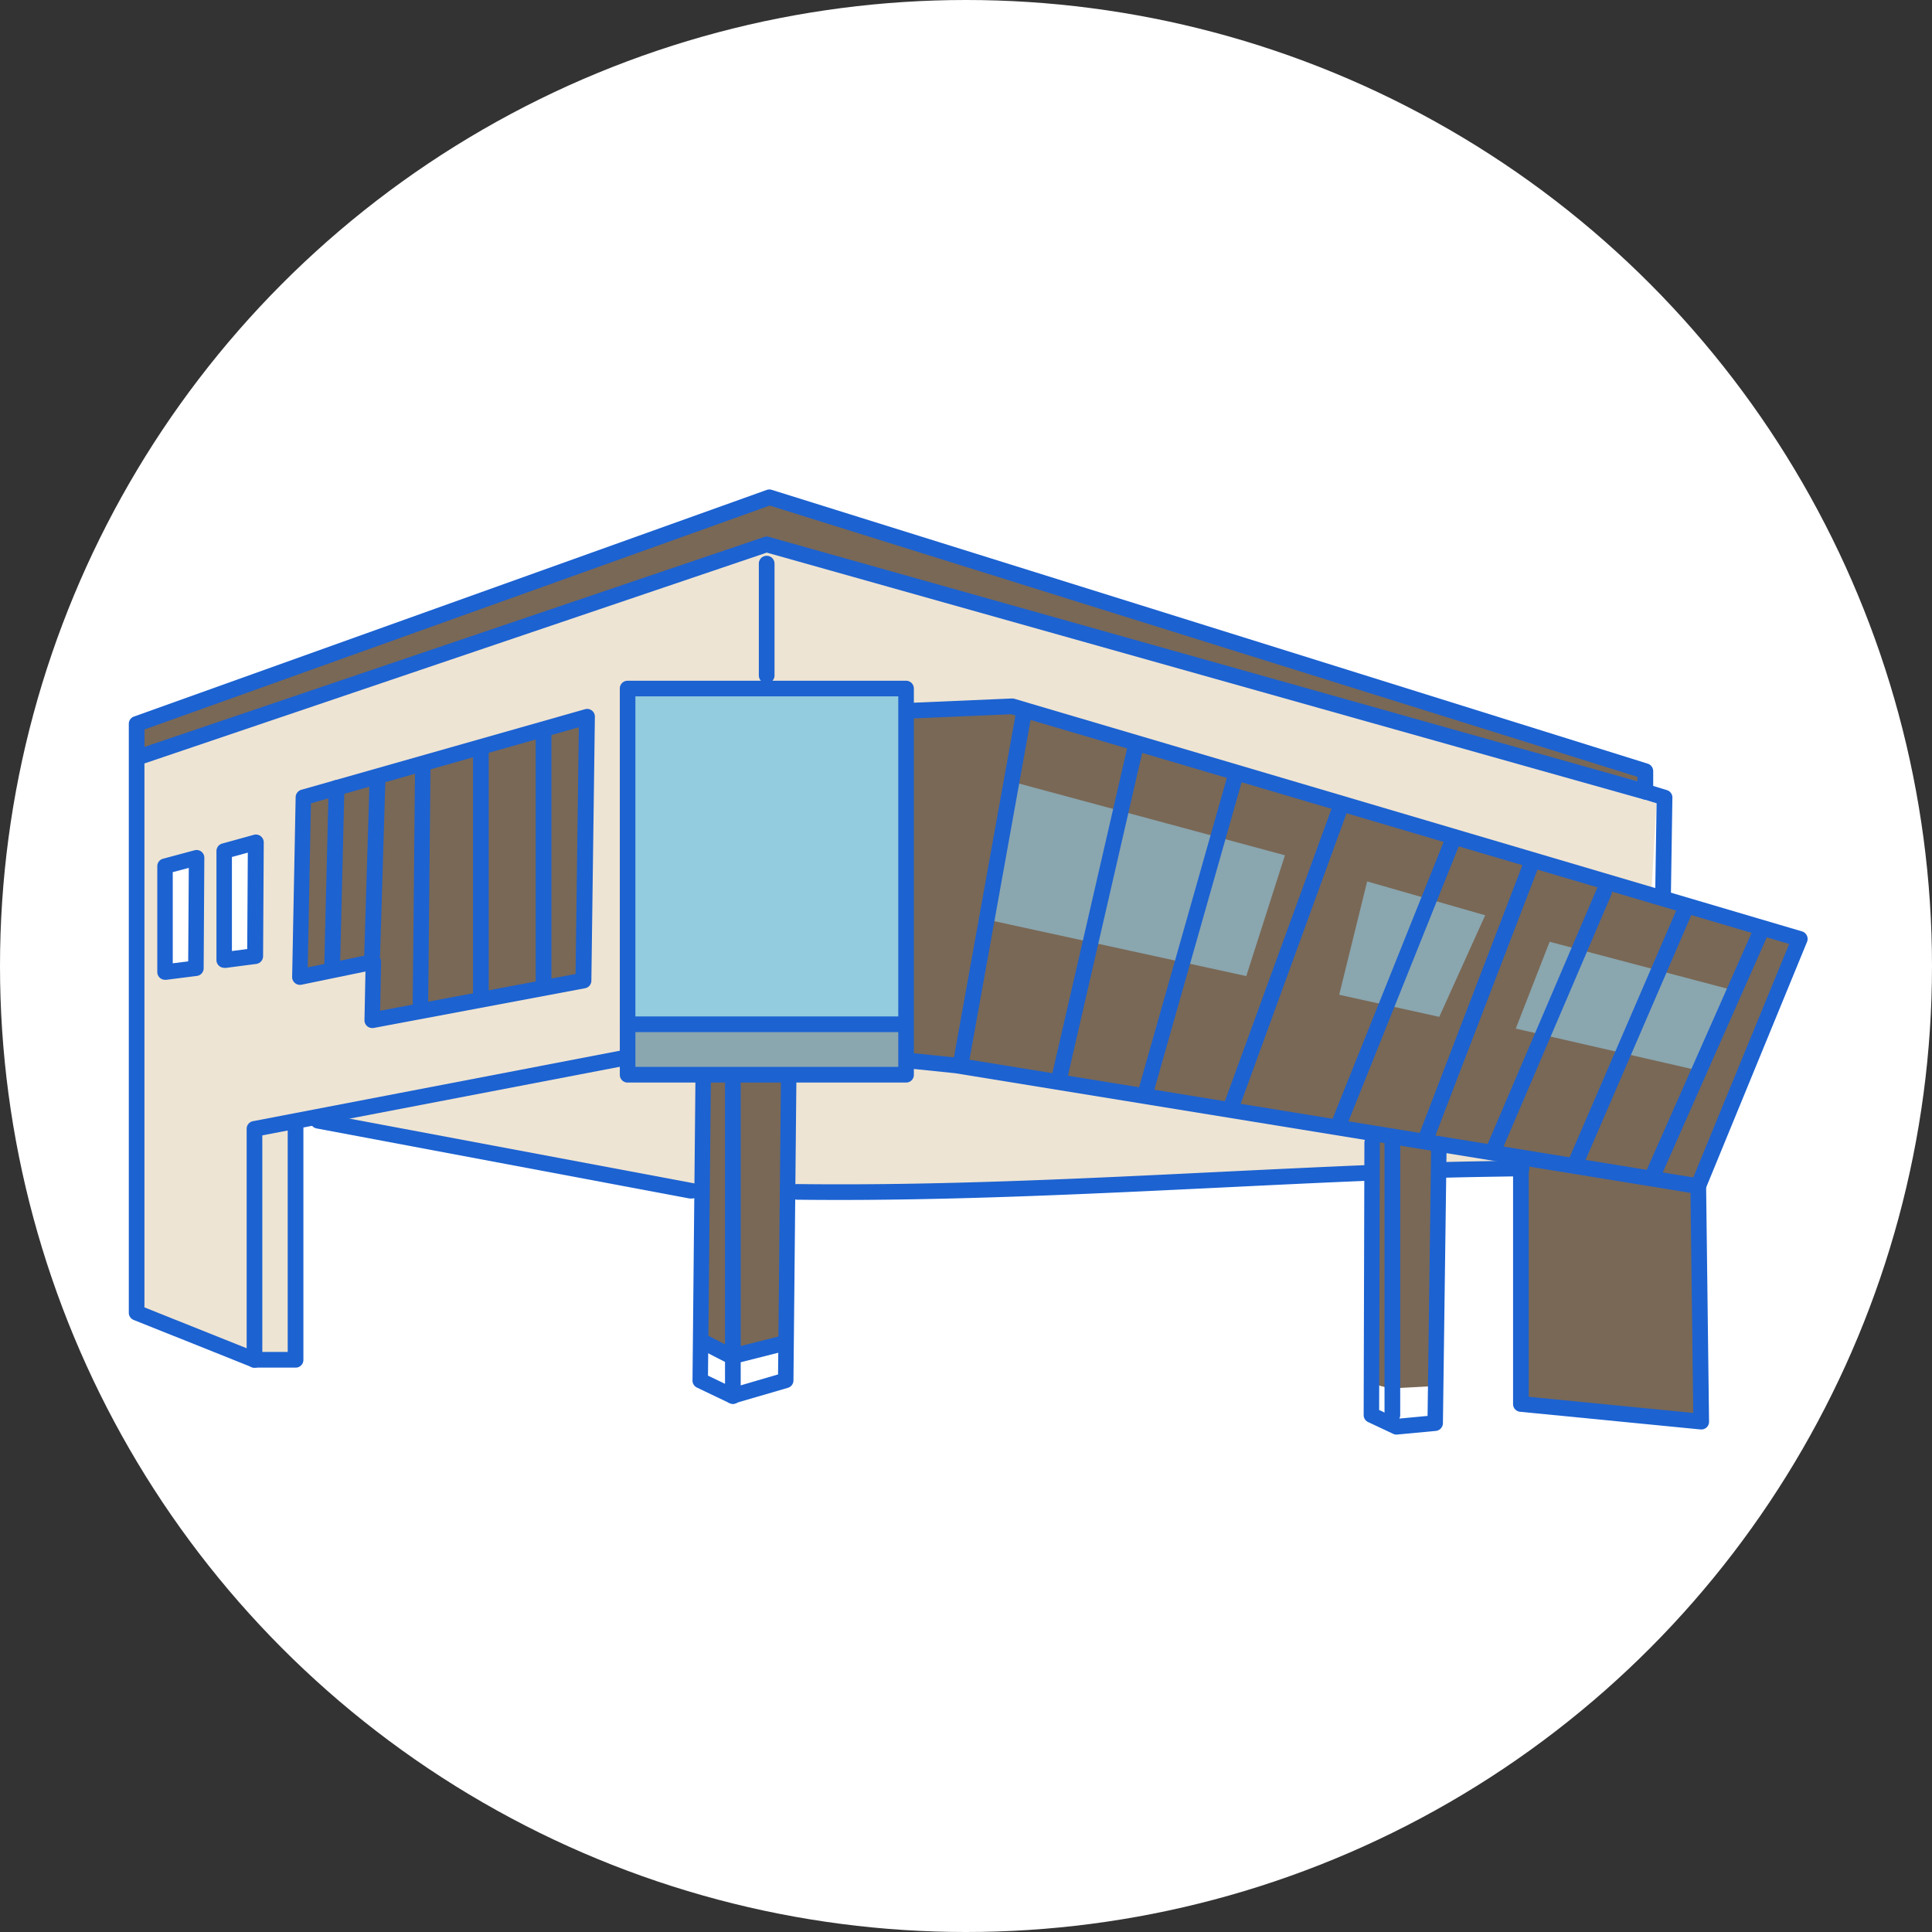
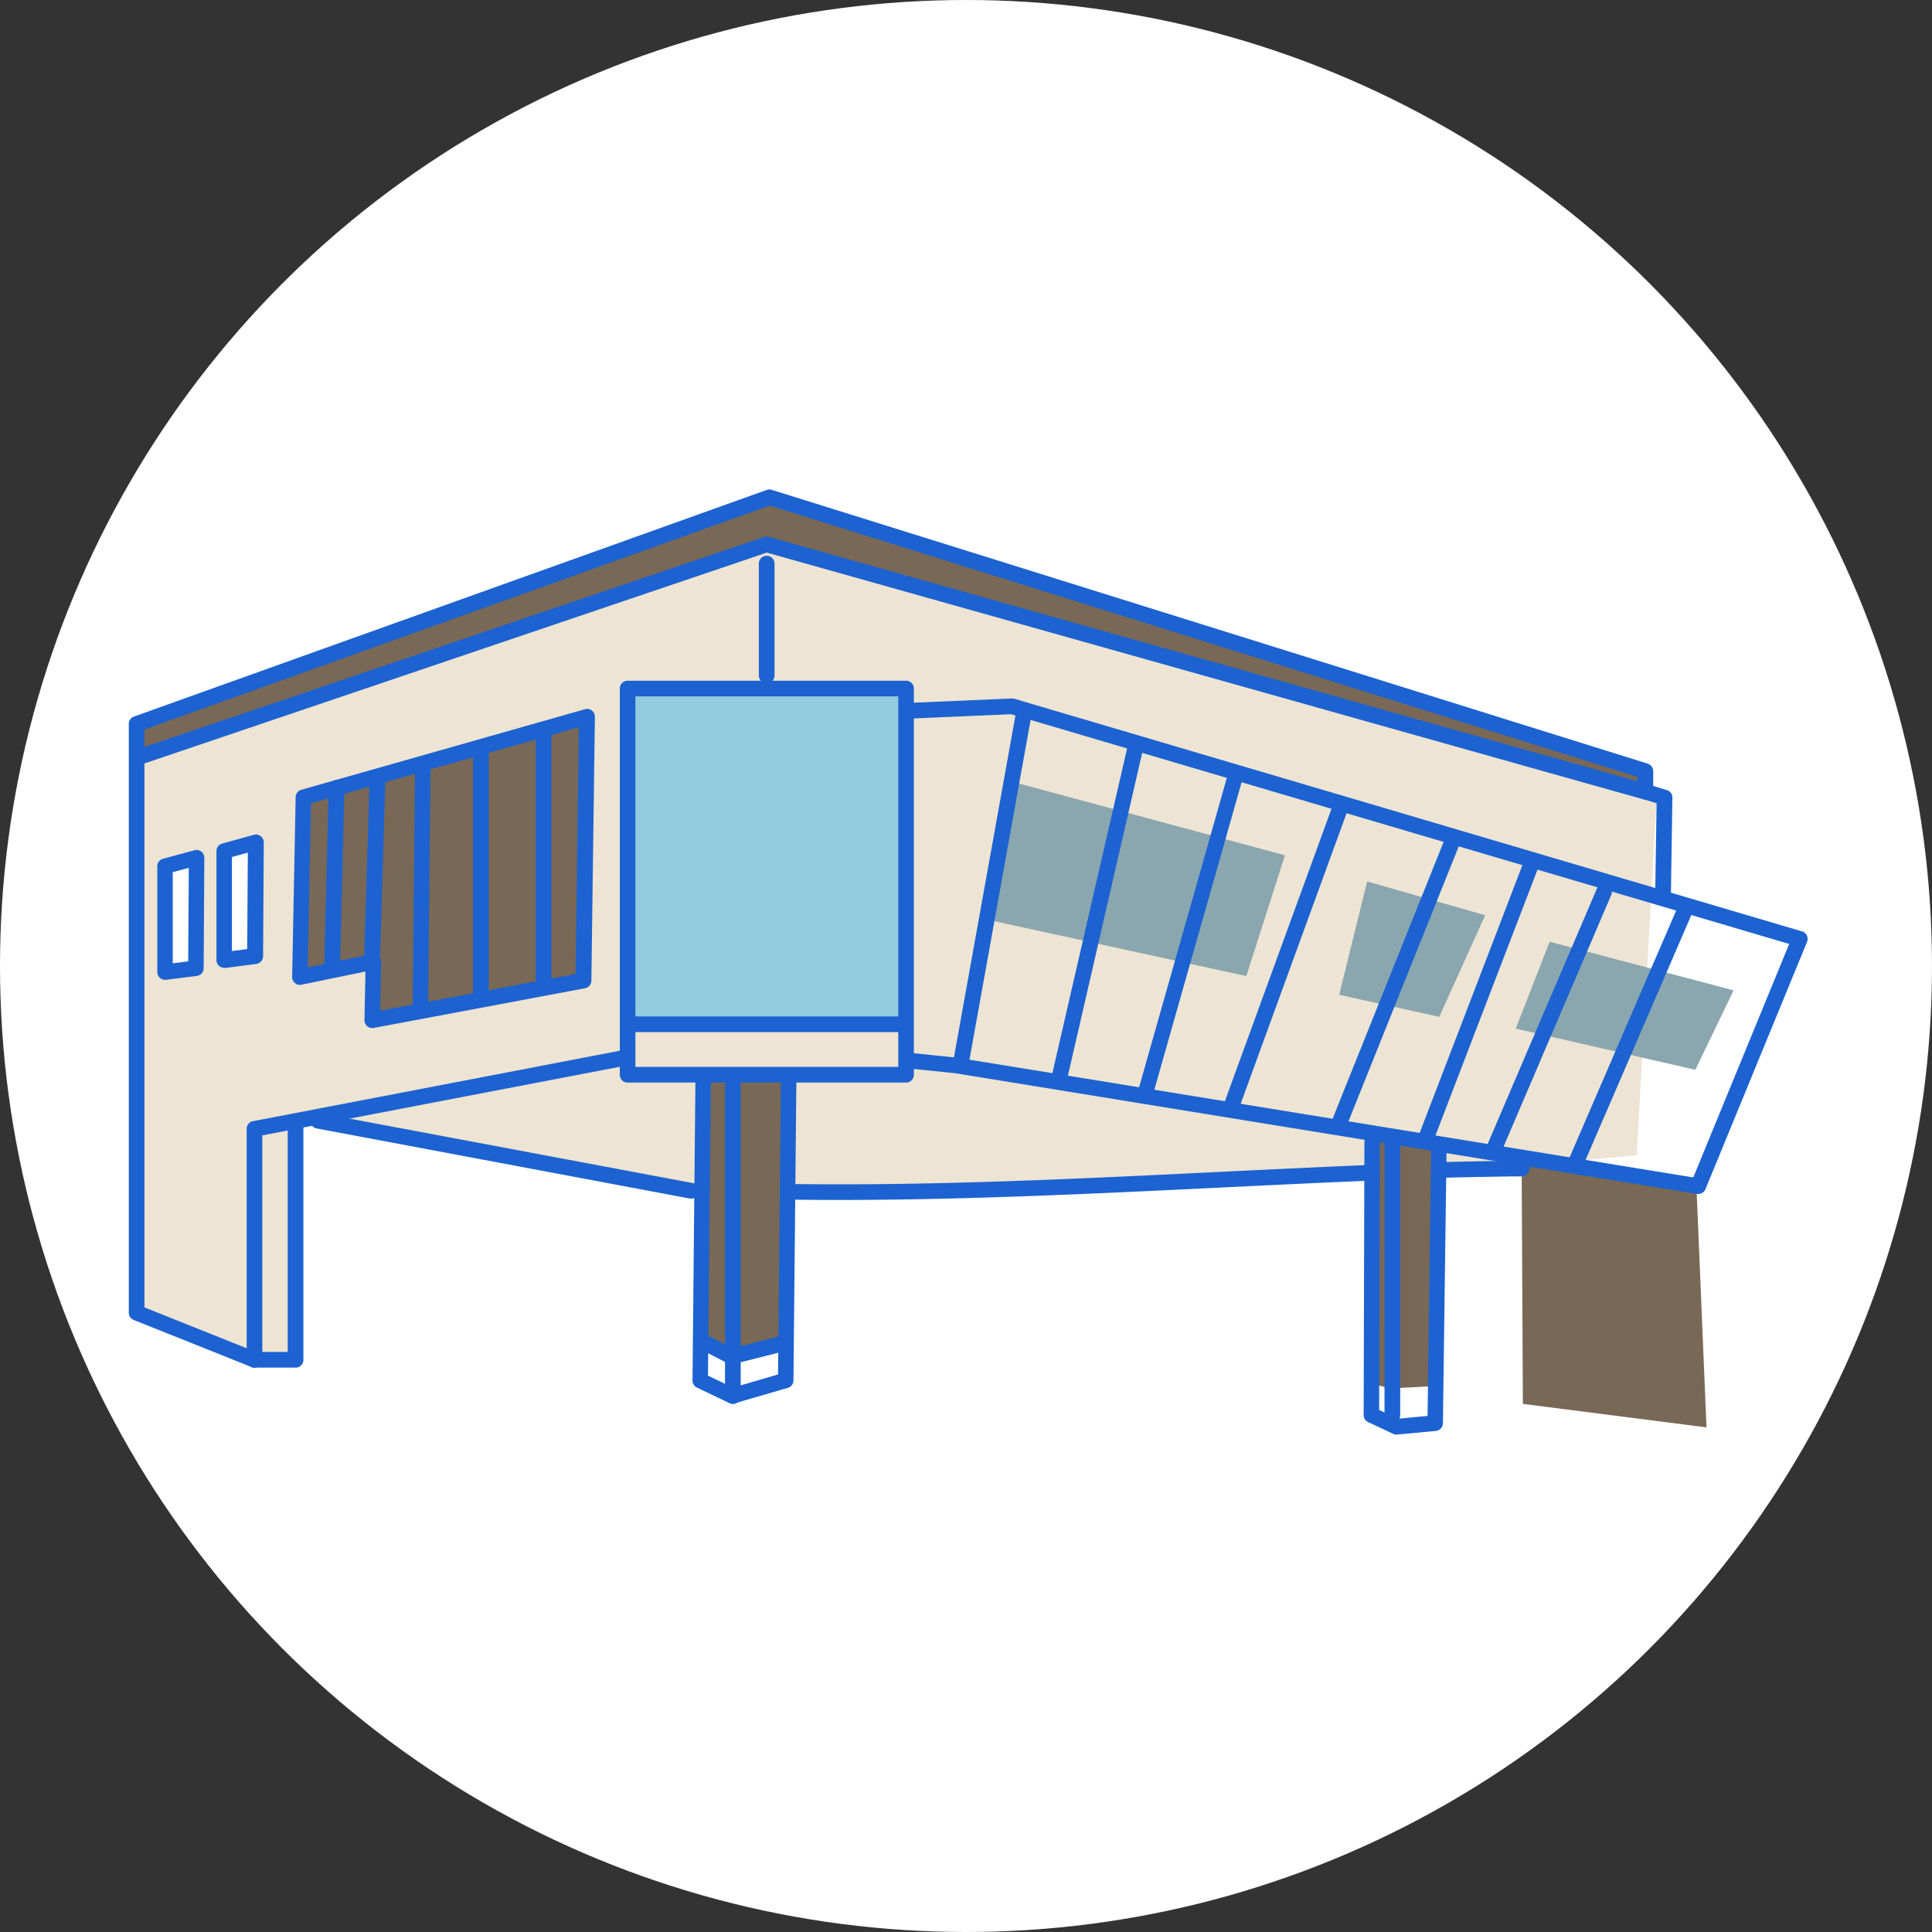
<svg xmlns="http://www.w3.org/2000/svg" width="75" height="75" viewBox="0 0 75 75">
  <rect x="0" y="0" width="75" height="75" fill="#333333" stroke="none" />
  <g id="グループ_2438" data-name="グループ 2438" transform="translate(-512 -3305)">
    <circle id="楕円形_2718" data-name="楕円形 2718" cx="37.5" cy="37.5" r="37.5" transform="translate(512 3305)" fill="#fff" />
    <g id="グループ_508" data-name="グループ 508" transform="translate(-27 -222.121)">
      <g id="レイヤー_1" data-name="レイヤー 1" transform="translate(544.255 3546.48)">
        <path id="パス_721" data-name="パス 721" d="M132.727,796.821a7.425,7.425,0,0,0,.814.08c.048-.016,1.516-.159,1.516-.159l-.016,1.612-.367.191-1.133-.08-.59-.1-.335-.272Z" transform="translate(-84.605 -762.567)" fill="#fff" />
        <path id="パス_722" data-name="パス 722" d="M53.925,751.751l24.4-8.236L112.8,753.569l-.766,13.662-5.408.518-8.457.4-10.011.46-9.011.039-3.523.013L60.9,765.588l-.875.416-.085,2.657-.028,6.474-1.847.036-4.316-1.732Z" transform="translate(-53.753 -741.744)" fill="#eee4d3" />
        <path id="パス_723" data-name="パス 723" d="M64.486,757.684l10.973-3.024-.2,10.056L67.1,766.279l-.034-2.161-2.752.5Z" transform="translate(-57.885 -746.105)" fill="#796856" />
        <path id="パス_724" data-name="パス 724" d="M54.19,749.305l24.209-8.7,18.667,5.85,15.4,4.7.107.536-16.31-4.269-17.82-5.042-15.049,5.157-9.353,3.079Z" transform="translate(-53.864 -740.607)" fill="#796856" />
-         <path id="パス_725" data-name="パス 725" d="M103.17,754.136l4.01-.1,30.245,8.99-3.849,9.468-15.2-2.5-13.65-2.3-1.832-.034.279-13.522" transform="translate(-72.976 -745.861)" fill="#796856" />
        <path id="パス_726" data-name="パス 726" d="M132.453,781.2l-.021,9.606.789.222,1.781-.095.105-9.258-2.653-.476" transform="translate(-84.533 -756.487)" fill="#796856" />
        <path id="パス_727" data-name="パス 727" d="M142.149,782.812l6.784.94.393,9.418-7.128-.912-.049-9.445" transform="translate(-88.335 -757.118)" fill="#796856" />
        <path id="パス_728" data-name="パス 728" d="M89.973,777.089h3.314l-.213,10.621-2.04.423-1.039-.462-.022-10.582" transform="translate(-67.922 -754.879)" fill="#796856" />
        <path id="パス_729" data-name="パス 729" d="M85.337,752.69H95.825L95.965,759l-.025,2.433v4.345H85.217l-.063-12.6Z" transform="translate(-66.037 -745.334)" fill="#93ccdf" />
-         <path id="パス_730" data-name="パス 730" d="M85.44,774.088l10.544.063-.06,1.879-10.656-.086.171-1.857" transform="translate(-66.082 -753.705)" fill="#8aa6af" />
        <path id="パス_731" data-name="パス 731" d="M55.724,763.951l1.076-.265.048,4.174-1.195.15Z" transform="translate(-54.496 -749.636)" fill="#fff" />
        <path id="パス_732" data-name="パス 732" d="M59.7,762.93l.829-.229L60.6,767l-1.233.077.106-3.917Z" transform="translate(-55.948 -749.25)" fill="#fff" />
        <path id="パス_733" data-name="パス 733" d="M89.936,794.471l1.039.462L93.1,794.5l.092,1.34-2.084.618-1.282-.5Z" transform="translate(-67.864 -761.679)" fill="#fff" />
        <path id="パス_734" data-name="パス 734" d="M109.2,758.724l10.433,2.814-1.5,4.689-10.047-2.189,1.114-5.314" transform="translate(-75.007 -747.695)" fill="#8aa6af" />
        <path id="パス_735" data-name="パス 735" d="M131.6,765.013l-1.086,4.4,3.885.857,1.783-3.943Z" transform="translate(-83.782 -750.155)" fill="#8aa6af" />
        <path id="パス_736" data-name="パス 736" d="M143.089,768.86l-1.314,3.371,6.971,1.6,1.486-3.085" transform="translate(-88.188 -751.66)" fill="#8aa6af" />
      </g>
      <g id="レイヤー_2" data-name="レイヤー 2" transform="translate(544 3546.121)">
        <g id="グループ_507" data-name="グループ 507" transform="translate(0 0)">
          <path id="パス_737" data-name="パス 737" d="M95.757,767.812H84.942a.3.3,0,0,1-.3-.3V752.514a.3.3,0,0,1,.3-.3H95.757a.3.3,0,0,1,.3.3v14.993A.3.3,0,0,1,95.757,767.812Zm-10.51-.609H95.452V752.819H85.247Z" transform="translate(-65.581 -744.787)" fill="#1c62d1" />
          <path id="パス_738" data-name="パス 738" d="M95.732,774.228H84.968a.3.3,0,0,1,0-.609H95.732a.3.3,0,0,1,0,.609Z" transform="translate(-65.591 -753.162)" fill="#1c62d1" />
          <path id="パス_739" data-name="パス 739" d="M59.81,774.108h-1.6a.3.3,0,0,1-.113-.022l-4.571-1.828a.3.3,0,0,1-.192-.282V749.121a.3.3,0,0,1,.2-.287l24.569-8.8a.309.309,0,0,1,.194,0l34,10.628a.305.305,0,0,1,.214.291v.8a.305.305,0,0,1-.387.293L78.1,742.469l-24.159,8.185v21.115l4.325,1.73h1.237v-8.781a.3.3,0,1,1,.609,0V773.8A.3.3,0,0,1,59.81,774.108Zm18.283-32.262a.293.293,0,0,1,.083.011l33.724,9.49v-.174l-33.685-10.53-24.271,8.692v.677L78,741.862A.3.3,0,0,1,78.093,741.846Z" transform="translate(-53.334 -740.017)" fill="#1c62d1" />
          <path id="パス_740" data-name="パス 740" d="M93.807,749.191a.3.3,0,0,1-.3-.3v-4.342a.3.3,0,0,1,.609,0v4.342A.3.3,0,0,1,93.807,749.191Z" transform="translate(-69.049 -741.669)" fill="#1c62d1" />
          <path id="パス_741" data-name="パス 741" d="M91.649,790.015a.3.3,0,0,1-.3-.3V777.622a.3.3,0,0,1,.609,0V789.3l1.45-.425.112-11.488a.3.3,0,0,1,.3-.3h0a.3.3,0,0,1,.3.307l-.114,11.713a.3.3,0,0,1-.219.289l-2.057.6A.323.323,0,0,1,91.649,790.015Z" transform="translate(-68.204 -754.52)" fill="#1c62d1" />
          <path id="パス_742" data-name="パス 742" d="M61.147,788.1a.3.3,0,0,1-.3-.3v-8.97a.3.3,0,0,1,.247-.3l14.284-2.743a.3.3,0,0,1,.114.6l-14.037,2.694v8.719A.3.3,0,0,1,61.147,788.1Z" transform="translate(-56.272 -754.006)" fill="#1c62d1" />
          <path id="パス_743" data-name="パス 743" d="M150.524,763.338h0a.3.3,0,0,1-.3-.309l.054-3.485-.525-.161a.3.3,0,0,1-.2-.38.3.3,0,0,1,.38-.2l.743.229a.3.3,0,0,1,.215.3l-.057,3.714A.3.3,0,0,1,150.524,763.338Z" transform="translate(-90.969 -747.36)" fill="#1c62d1" />
          <path id="パス_744" data-name="パス 744" d="M133.537,772.579a.329.329,0,0,1-.049,0l-28.8-4.686-1.64-.169a.3.3,0,0,1-.272-.334.3.3,0,0,1,.334-.271l1.657.171,28.576,4.649,3.723-9.064-30.2-8.918-3.949.17a.317.317,0,0,1-.317-.292.3.3,0,0,1,.291-.317l4-.172a.421.421,0,0,1,.1.012l30.568,9.028a.305.305,0,0,1,.2.408l-3.943,9.6A.3.3,0,0,1,133.537,772.579Z" transform="translate(-72.61 -745.231)" fill="#1c62d1" />
          <path id="パス_745" data-name="パス 745" d="M106.2,767.891a.326.326,0,0,1-.054,0,.3.3,0,0,1-.246-.354l2.457-13.656a.3.3,0,0,1,.6.108L106.5,767.641A.3.3,0,0,1,106.2,767.891Z" transform="translate(-73.895 -745.341)" fill="#1c62d1" />
          <path id="パス_746" data-name="パス 746" d="M112.485,769.306a.3.3,0,0,1-.069-.008.3.3,0,0,1-.228-.365l2.971-12.913a.3.3,0,0,1,.594.136l-2.971,12.913A.3.3,0,0,1,112.485,769.306Z" transform="translate(-76.355 -746.185)" fill="#1c62d1" />
          <path id="パス_747" data-name="パス 747" d="M118.016,770.585a.292.292,0,0,1-.082-.012.3.3,0,0,1-.205-.372l3.473-12.243a.3.3,0,0,1,.369-.206.3.3,0,0,1,.205.372L118.3,770.367A.3.3,0,0,1,118.016,770.585Z" transform="translate(-78.522 -746.95)" fill="#1c62d1" />
          <path id="パス_748" data-name="パス 748" d="M123.465,771.933a.3.3,0,0,1-.1-.018.3.3,0,0,1-.182-.39l4.229-11.6a.3.3,0,1,1,.572.208l-4.228,11.6A.3.3,0,0,1,123.465,771.933Z" transform="translate(-80.651 -747.727)" fill="#1c62d1" />
          <path id="パス_749" data-name="パス 749" d="M130.411,773.276a.308.308,0,0,1-.113-.022.3.3,0,0,1-.169-.4l4.4-10.97a.3.3,0,1,1,.565.227l-4.4,10.97A.3.3,0,0,1,130.411,773.276Z" transform="translate(-83.368 -748.498)" fill="#1c62d1" />
          <path id="パス_750" data-name="パス 750" d="M135.948,774.471a.3.3,0,0,1-.11-.02.3.3,0,0,1-.175-.393l4.056-10.571a.3.3,0,0,1,.569.218l-4.057,10.57A.3.3,0,0,1,135.948,774.471Z" transform="translate(-85.535 -749.122)" fill="#1c62d1" />
          <path id="パス_751" data-name="パス 751" d="M140.265,775.663a.3.3,0,0,1-.28-.424l4.229-9.884a.3.3,0,1,1,.559.239l-4.229,9.885A.3.3,0,0,1,140.265,775.663Z" transform="translate(-87.223 -749.857)" fill="#1c62d1" />
          <path id="パス_752" data-name="パス 752" d="M145.333,776.772a.3.3,0,0,1-.12-.025.3.3,0,0,1-.159-.4l4.342-10.056a.3.3,0,1,1,.559.242l-4.342,10.055A.3.3,0,0,1,145.333,776.772Z" transform="translate(-89.206 -750.224)" fill="#1c62d1" />
-           <path id="パス_753" data-name="パス 753" d="M150.308,777.834a.3.3,0,0,1-.123-.026.3.3,0,0,1-.155-.4l4.171-9.427a.3.3,0,0,1,.557.246l-4.171,9.427A.3.3,0,0,1,150.308,777.834Z" transform="translate(-91.152 -750.885)" fill="#1c62d1" />
          <path id="パス_754" data-name="パス 754" d="M90.841,790.015a.292.292,0,0,1-.132-.03l-1.257-.6a.3.3,0,0,1-.172-.277l.114-11.713a.3.3,0,0,1,.3-.3h0a.3.3,0,0,1,.3.307l-.113,11.52,1.083.52a.3.3,0,0,1-.133.578Z" transform="translate(-67.397 -754.52)" fill="#1c62d1" />
          <path id="パス_755" data-name="パス 755" d="M90.813,795.019a.306.306,0,0,1-.14-.034l-1.167-.6a.3.3,0,0,1,.28-.541l1.065.552,1.868-.472a.3.3,0,1,1,.149.59l-1.98.5A.287.287,0,0,1,90.813,795.019Z" transform="translate(-67.421 -761.06)" fill="#1c62d1" />
          <path id="パス_756" data-name="パス 756" d="M66.855,766.4a.3.3,0,0,1-.3-.31l.038-1.884-2.48.512a.3.3,0,0,1-.256-.064.3.3,0,0,1-.11-.24l.136-6.976a.306.306,0,0,1,.222-.287l11.007-3.126a.3.3,0,0,1,.387.3l-.136,10.236a.3.3,0,0,1-.248.295l-8.2,1.541A.341.341,0,0,1,66.855,766.4Zm.046-2.873a.3.3,0,0,1,.3.31l-.038,1.891,7.586-1.425.127-9.579-10.4,2.952-.124,6.369,2.481-.512A.3.3,0,0,1,66.9,763.525Z" transform="translate(-57.406 -745.492)" fill="#1c62d1" />
          <path id="パス_757" data-name="パス 757" d="M79.579,765.47a.3.3,0,0,1-.3-.3V755.21a.3.3,0,0,1,.609,0v9.955A.3.3,0,0,1,79.579,765.47Z" transform="translate(-63.482 -745.842)" fill="#1c62d1" />
          <rect id="長方形_733" data-name="長方形 733" width="0.609" height="10.186" rx="0.304" transform="translate(13.363 9.901)" fill="#1c62d1" />
          <path id="パス_758" data-name="パス 758" d="M71.733,767.172h0a.3.3,0,0,1-.3-.307l.092-9.391a.3.3,0,0,1,.3-.3h0a.305.305,0,0,1,.3.307l-.092,9.391A.3.3,0,0,1,71.733,767.172Z" transform="translate(-60.413 -746.729)" fill="#1c62d1" />
          <path id="パス_759" data-name="パス 759" d="M68.655,765.37h-.01a.3.3,0,0,1-.295-.314l.209-6.9a.33.33,0,0,1,.314-.3.305.305,0,0,1,.3.314l-.209,6.9A.3.3,0,0,1,68.655,765.37Z" transform="translate(-59.209 -746.997)" fill="#1c62d1" />
          <path id="パス_760" data-name="パス 760" d="M66.113,765.974h-.008a.3.3,0,0,1-.3-.312l.167-6.818a.329.329,0,0,1,.312-.3.3.3,0,0,1,.3.312l-.167,6.818A.3.3,0,0,1,66.113,765.974Z" transform="translate(-58.214 -747.266)" fill="#1c62d1" />
          <path id="パス_761" data-name="パス 761" d="M59.221,767.193a.3.3,0,0,1-.3-.3v-4.23a.3.3,0,0,1,.223-.293l1.227-.339a.305.305,0,0,1,.386.3l-.026,4.412a.305.305,0,0,1-.265.3l-1.2.156A.278.278,0,0,1,59.221,767.193Zm1.2-.461h0Zm-.9-3.841v3.651l.594-.077.023-3.743Z" transform="translate(-55.518 -748.623)" fill="#1c62d1" />
          <path id="パス_762" data-name="パス 762" d="M55.45,768.047a.3.3,0,0,1-.3-.3v-4.109a.3.3,0,0,1,.222-.29l1.227-.329a.3.3,0,0,1,.377.292l-.026,4.286a.3.3,0,0,1-.262.3l-1.2.152Zm1.2-.452h0Zm-.9-3.726v3.538l.6-.076.023-3.629Z" transform="translate(-54.044 -749.012)" fill="#1c62d1" />
          <path id="パス_763" data-name="パス 763" d="M136.933,783.48a.3.3,0,0,1-.008-.609c.756-.021,1.935-.04,2.78-.054l.28,0h0a.3.3,0,0,1,.005.609l-.281,0c-.843.013-2.019.032-2.772.054Z" transform="translate(-85.92 -756.759)" fill="#1c62d1" />
          <path id="パス_764" data-name="パス 764" d="M97.405,784.452q-.82,0-1.635-.009a.3.3,0,0,1-.3-.308.294.294,0,0,1,.308-.3c5.4.067,11.023-.21,16.467-.476,1.9-.093,3.792-.184,5.66-.262a.313.313,0,0,1,.317.292.3.3,0,0,1-.292.317c-1.866.077-3.755.169-5.656.262C107.369,784.206,102.313,784.452,97.405,784.452Z" transform="translate(-69.818 -756.87)" fill="#1c62d1" />
          <path id="パス_765" data-name="パス 765" d="M79.692,783.092a.3.3,0,0,1-.057,0l-14.481-2.72a.3.3,0,0,1,.113-.6l14.481,2.72a.3.3,0,0,1-.056.6Z" transform="translate(-57.862 -755.566)" fill="#1c62d1" />
          <path id="パス_766" data-name="パス 766" d="M133.353,792.808a.3.3,0,0,1-.13-.029l-.972-.457a.3.3,0,0,1-.175-.276l.029-10.57a.3.3,0,0,1,.3-.3h0a.3.3,0,0,1,.3.3l-.028,10.377.721.339,1.159-.109.139-10.469a.3.3,0,0,1,.3-.3h0a.305.305,0,0,1,.3.309l-.143,10.742a.305.305,0,0,1-.276.3l-1.514.142Z" transform="translate(-84.139 -756.117)" fill="#1c62d1" />
          <path id="パス_767" data-name="パス 767" d="M133.7,792.332a.3.3,0,0,1-.3-.3v-10.6a.3.3,0,0,1,.609,0v10.6A.3.3,0,0,1,133.7,792.332Z" transform="translate(-84.653 -756.099)" fill="#1c62d1" />
-           <path id="パス_768" data-name="パス 768" d="M148.908,793.067h-.03l-7-.686a.3.3,0,0,1-.275-.3v-9.427a.3.3,0,0,1,.609,0V791.8l6.386.626-.11-8.8a.3.3,0,0,1,.3-.308.286.286,0,0,1,.309.3l.114,9.142a.3.3,0,0,1-.3.308Z" transform="translate(-87.866 -756.576)" fill="#1c62d1" />
        </g>
      </g>
    </g>
  </g>
</svg>